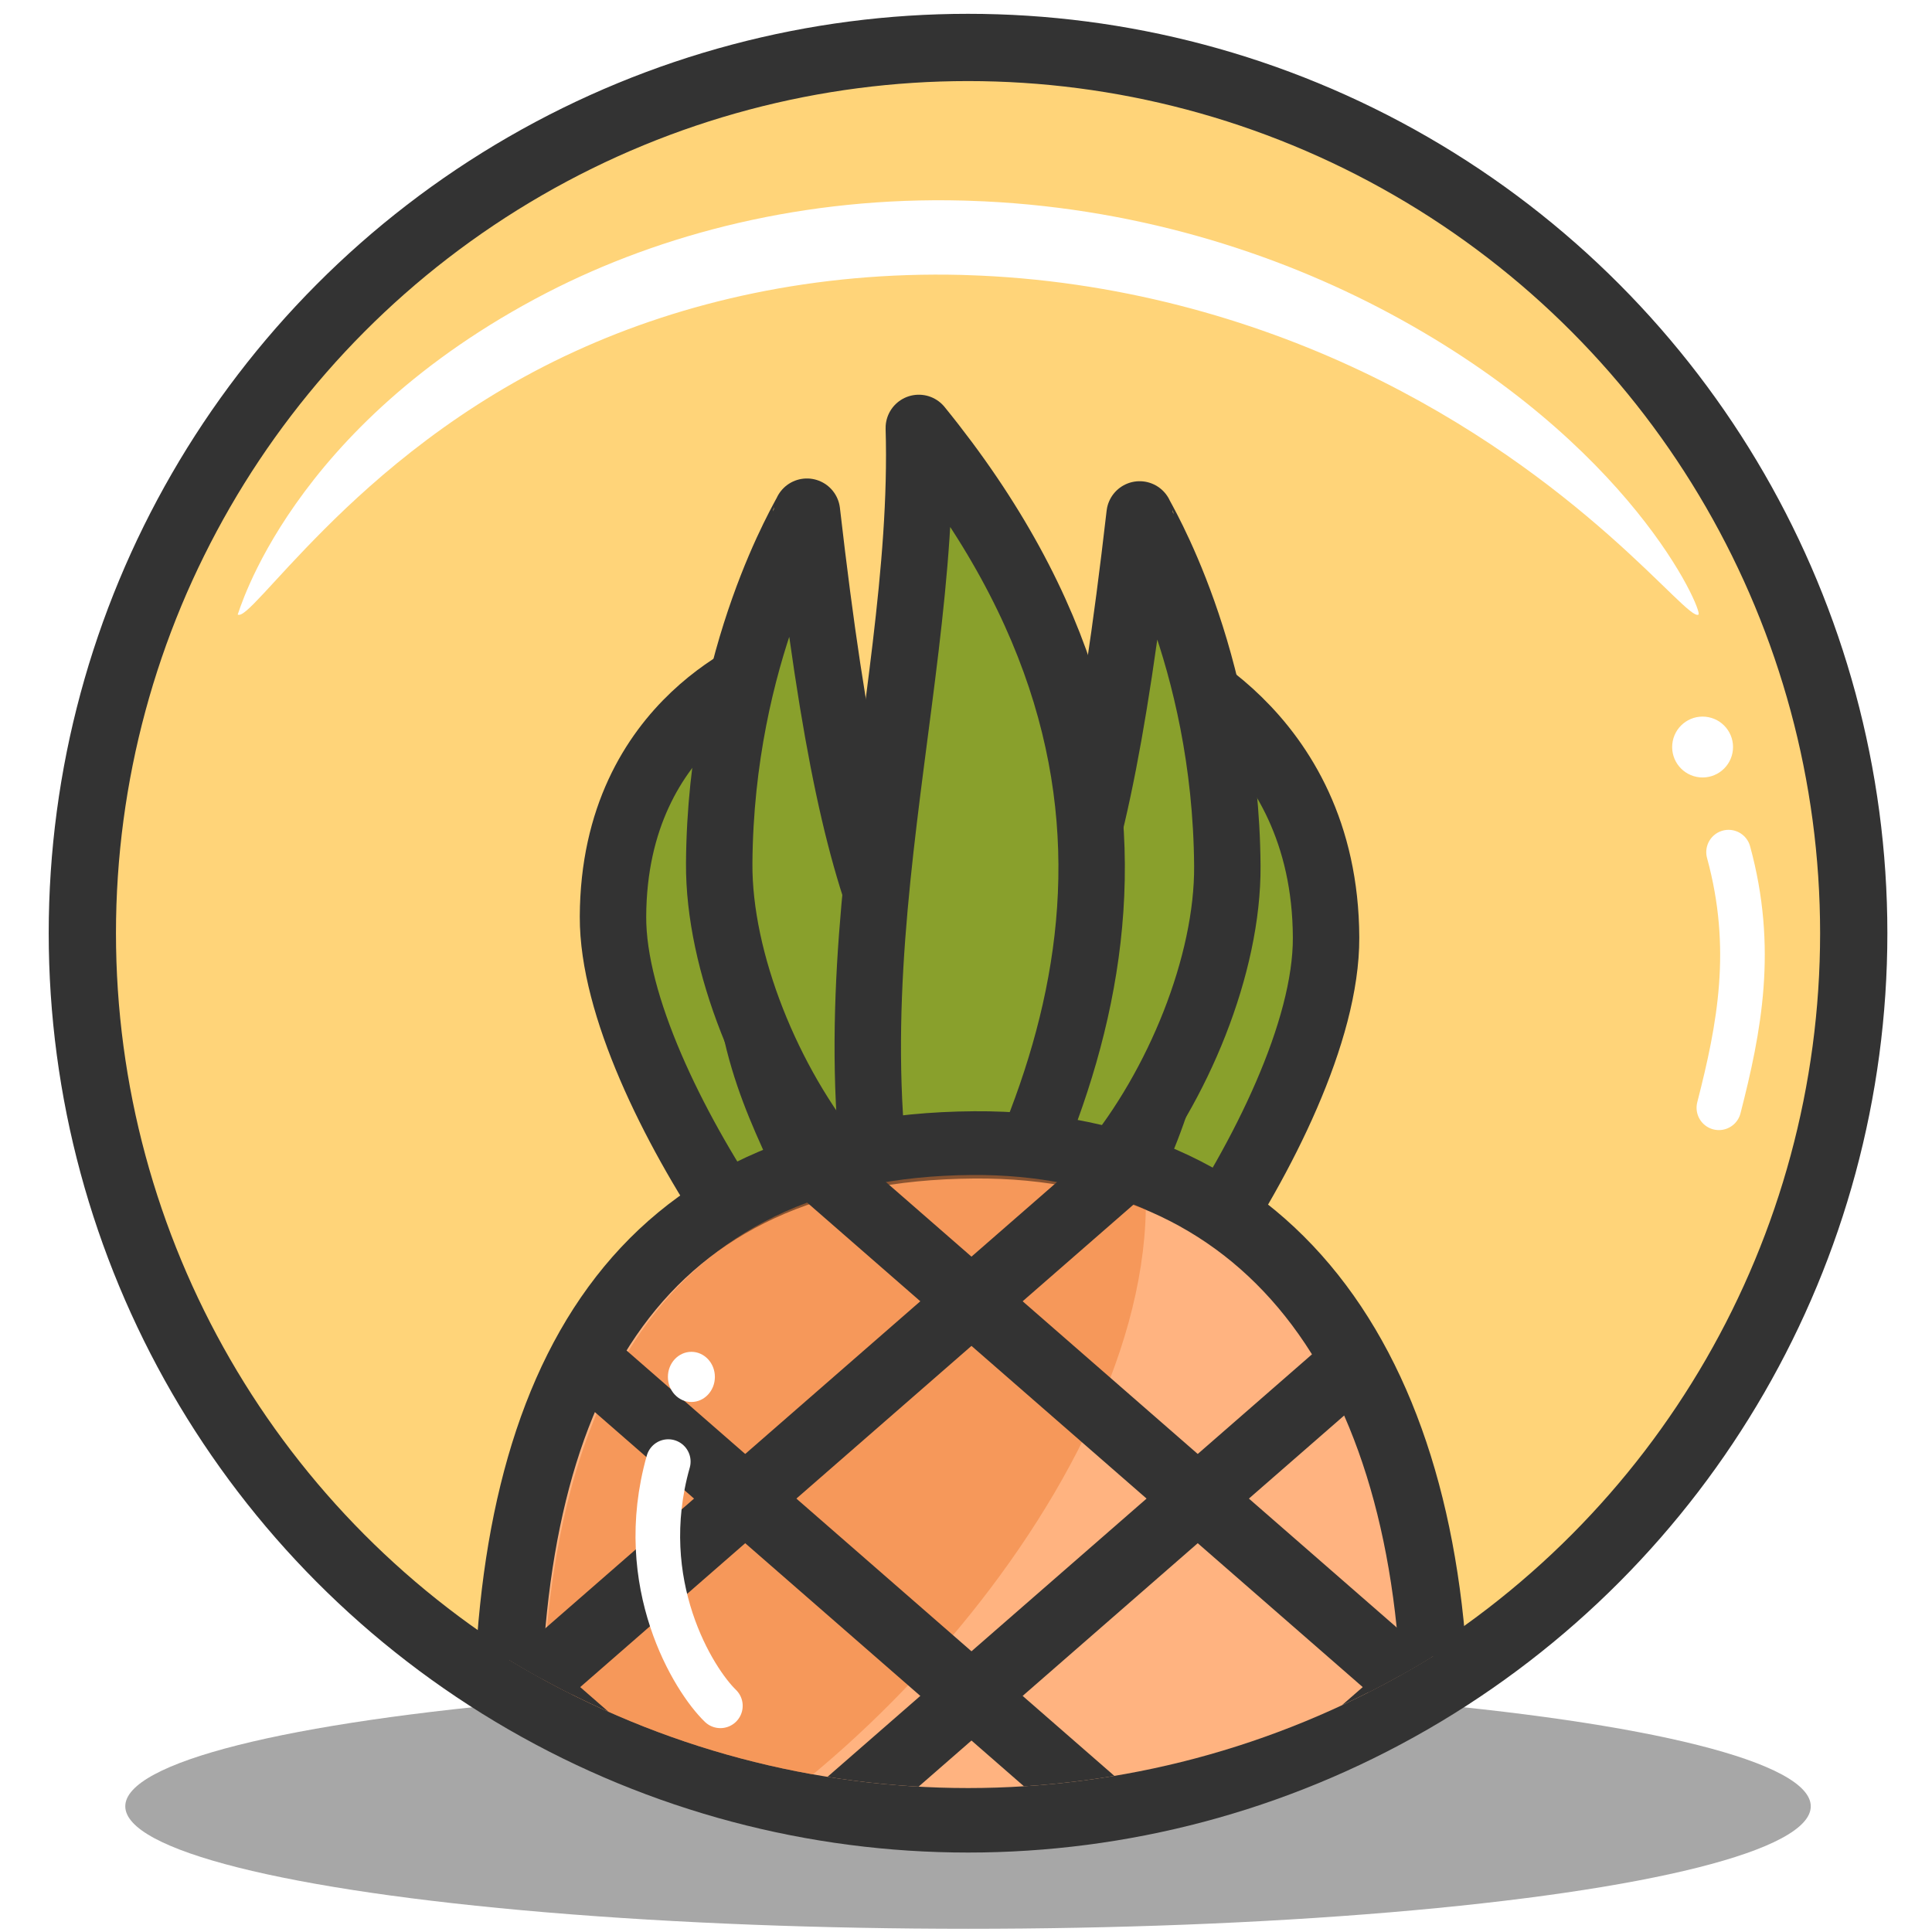
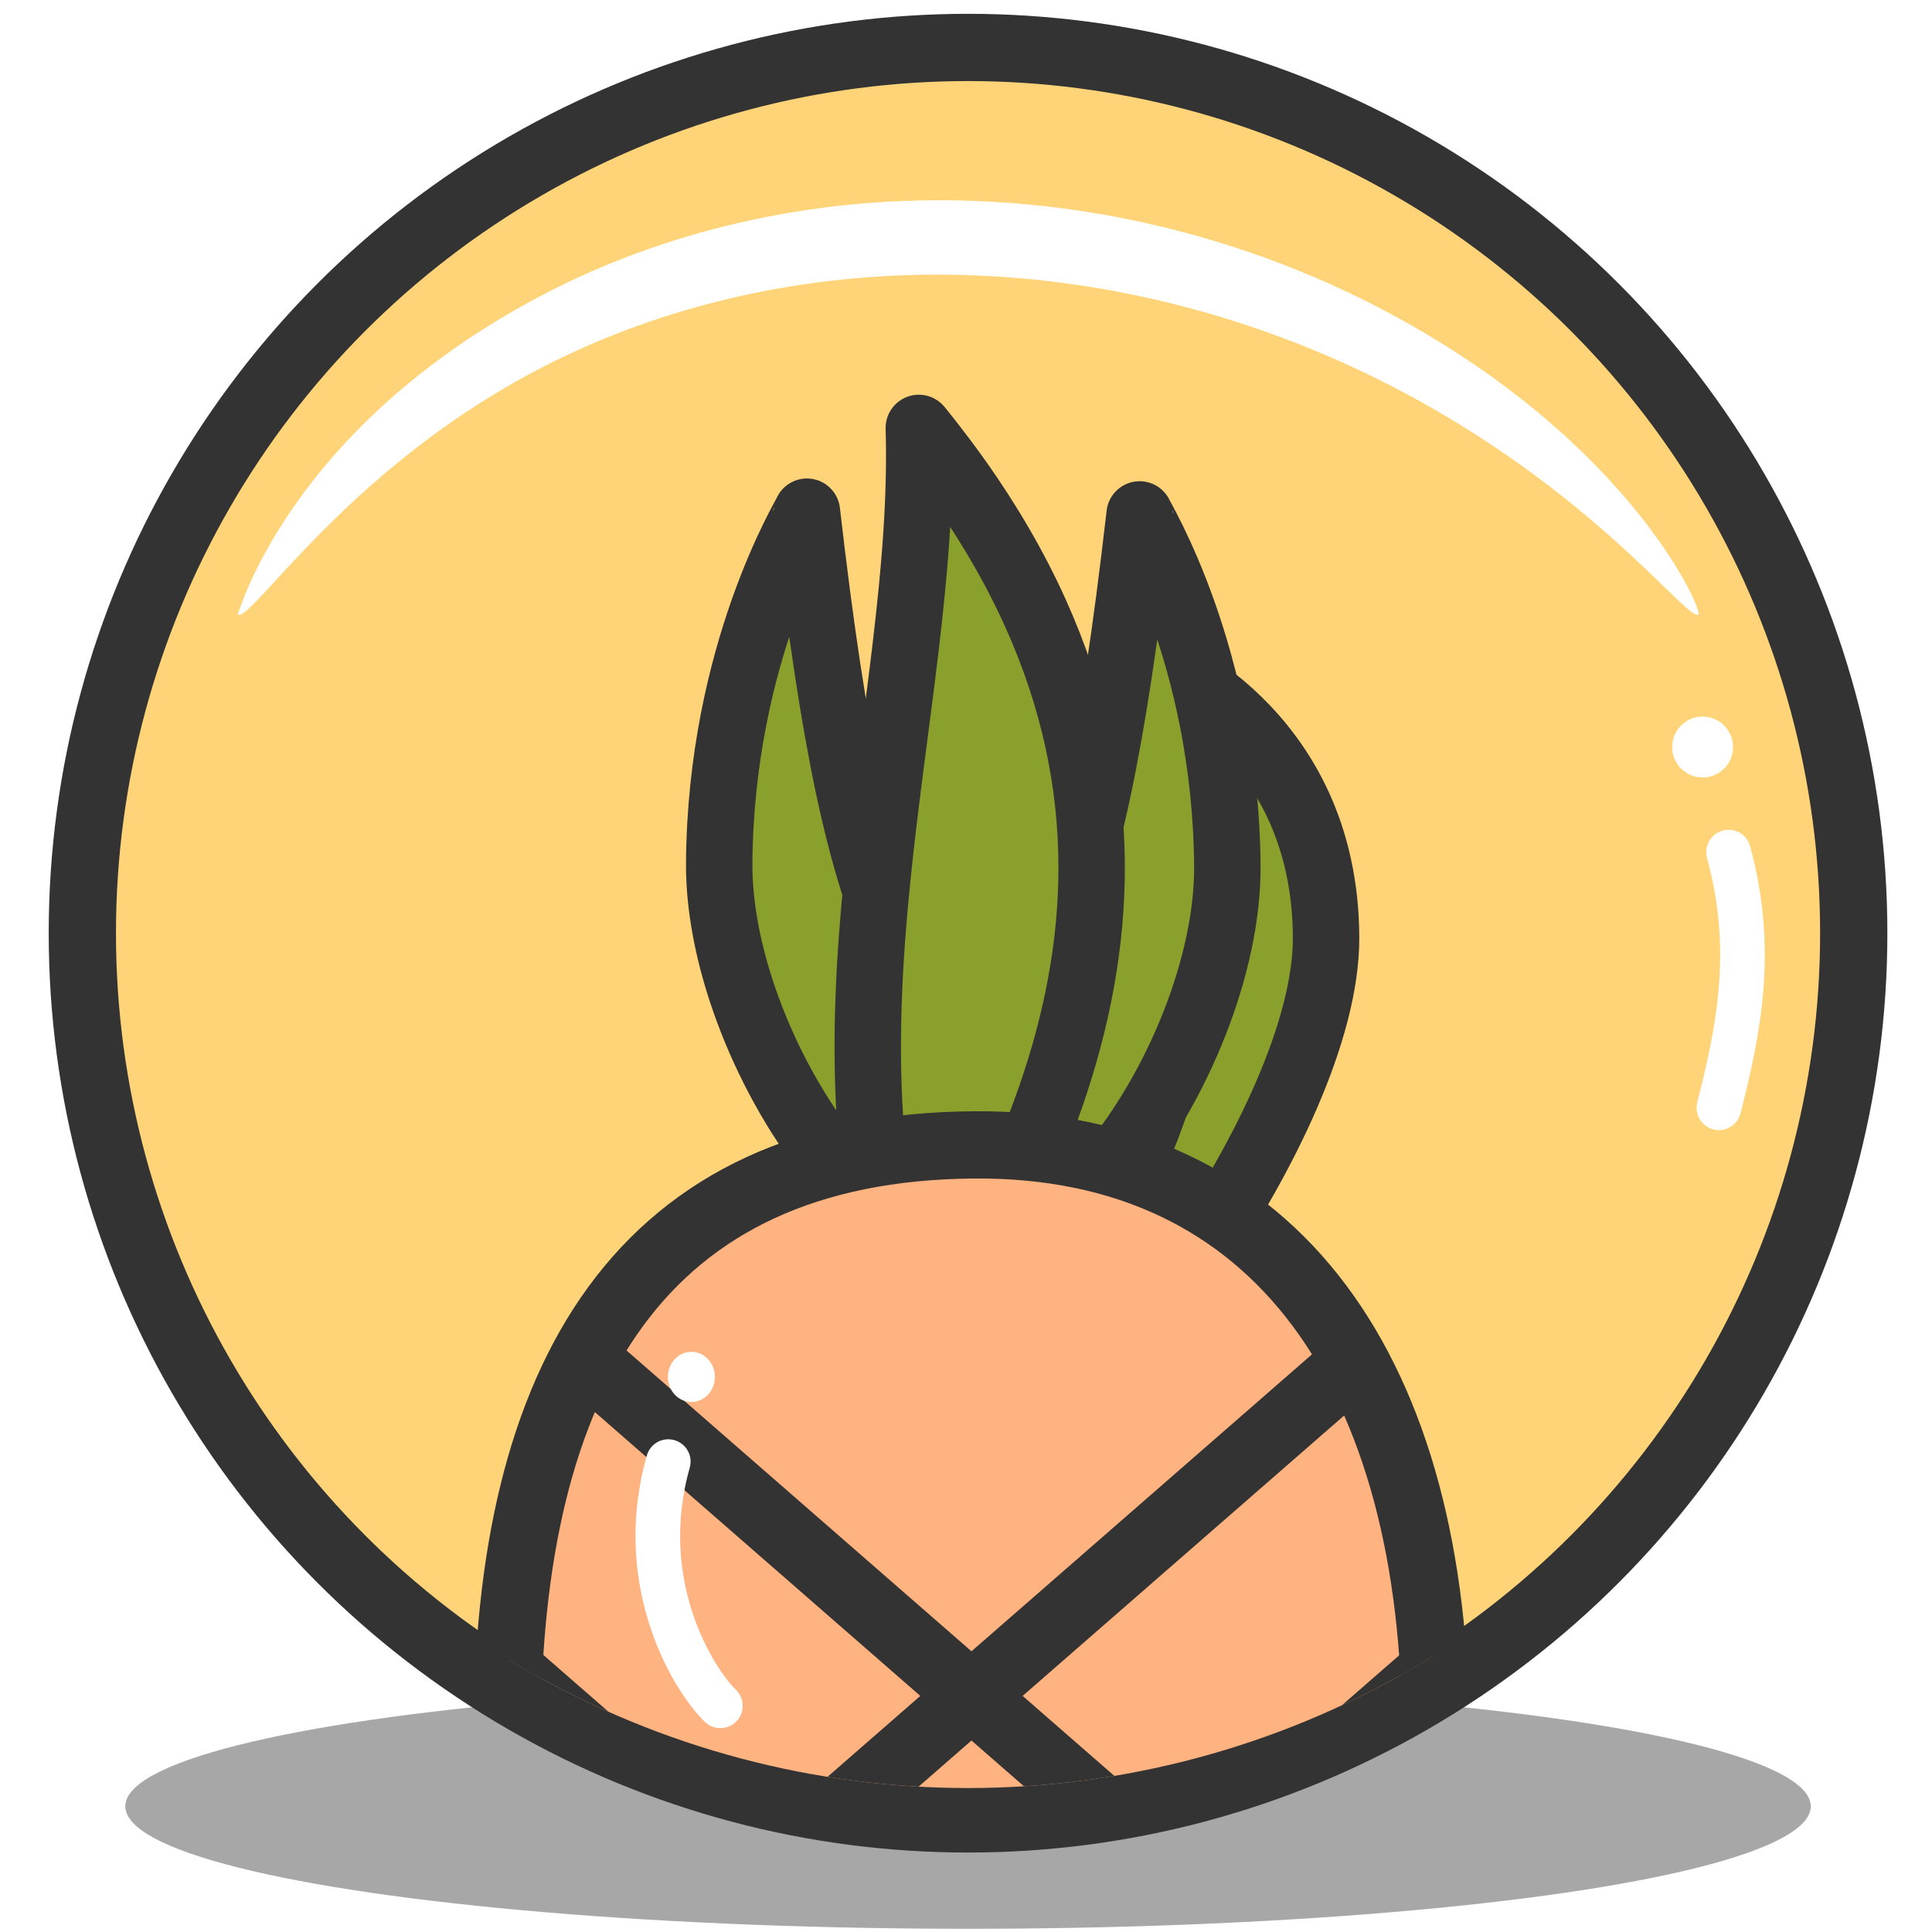
<svg xmlns="http://www.w3.org/2000/svg" height="128" id="svg6449" version="1.1" viewBox="0 0 33.867 33.867" width="128">
  <defs id="defs6443">
    <clipPath clipPathUnits="userSpaceOnUse" id="clipPath5143">
      <ellipse cx="209.948" cy="1573.112" id="ellipse5145" rx="55.764" ry="55.767" style="display:inline;opacity:0.435;fill:#ffaaaa;fill-rule:evenodd;stroke:#333333;stroke-width:4.214;stroke-linecap:round;stroke-linejoin:round;stroke-miterlimit:4;stroke-dasharray:none;stroke-dashoffset:6.6;stroke-opacity:1" />
    </clipPath>
    <clipPath clipPathUnits="userSpaceOnUse" id="clipPath11046">
      <ellipse cx="209.948" cy="1380.626" id="ellipse11048" rx="55.764" ry="55.767" style="display:inline;opacity:0.476;fill:#ffaaaa;fill-rule:evenodd;stroke:#333333;stroke-width:4.214;stroke-linecap:round;stroke-linejoin:round;stroke-miterlimit:4;stroke-dasharray:none;stroke-dashoffset:6.6;stroke-opacity:1" />
    </clipPath>
    <clipPath clipPathUnits="userSpaceOnUse" id="clipPath8754">
      <ellipse cx="205.483" cy="1298.398" id="ellipse8756" rx="78.184" ry="83.01" style="display:inline;opacity:0.419;fill:#ffaaaa;fill-opacity:1;fill-rule:evenodd;stroke:#333333;stroke-width:4.214;stroke-linecap:round;stroke-linejoin:round;stroke-miterlimit:4;stroke-dasharray:none;stroke-dashoffset:6.6;stroke-opacity:1" />
    </clipPath>
    <clipPath clipPathUnits="userSpaceOnUse" id="clipPath5060">
      <ellipse cx="68.5" cy="1656.688" id="ellipse5062" rx="71.409" ry="71.224" style="display:inline;opacity:0.452;fill:#ffe680;fill-rule:evenodd;stroke:#333333;stroke-width:4.214;stroke-linecap:round;stroke-linejoin:round;stroke-miterlimit:4;stroke-dasharray:none;stroke-dashoffset:6.6;stroke-opacity:1" />
    </clipPath>
    <clipPath clipPathUnits="userSpaceOnUse" id="clipPath6174">
      <ellipse cx="128.297" cy="1416.068" id="ellipse6176" rx="55.764" ry="55.767" style="display:inline;opacity:0.572;fill:#ff9696;fill-opacity:1;fill-rule:evenodd;stroke:#333333;stroke-width:4.214;stroke-linecap:round;stroke-linejoin:round;stroke-miterlimit:4;stroke-dasharray:none;stroke-dashoffset:6.6;stroke-opacity:1" />
    </clipPath>
    <clipPath clipPathUnits="userSpaceOnUse" id="clipPath5292">
      <ellipse cx="554.685" cy="1234.8" id="ellipse5294" rx="46.906" ry="46.908" style="display:inline;opacity:0.469;fill:#ffaaaa;fill-rule:evenodd;stroke:#333333;stroke-width:3.562;stroke-linecap:round;stroke-linejoin:round;stroke-miterlimit:4;stroke-dasharray:none;stroke-dashoffset:6.6;stroke-opacity:1" />
    </clipPath>
    <clipPath clipPathUnits="userSpaceOnUse" id="clipPath6537">
      <ellipse cx="2254.023" cy="1364.222" id="ellipse6539" rx="114.455" ry="114.413" style="display:inline;fill:#d9ed88;fill-opacity:0.6;fill-rule:evenodd;stroke:#333333;stroke-width:9;stroke-linecap:round;stroke-linejoin:round;stroke-miterlimit:4;stroke-dasharray:none;stroke-dashoffset:6.6;stroke-opacity:1" />
    </clipPath>
  </defs>
  <g id="layer1" transform="translate(0,-263.133)">
    <g id="g6432" transform="matrix(0.331,0,0,0.331,-133.41,-115.117)">
      <ellipse cx="454.317" cy="1238.41" id="ellipse5365" rx="44.631" ry="6.486" style="opacity:0.694;fill:#808080;fill-rule:evenodd;stroke:none;stroke-width:0.394px;stroke-linecap:butt;stroke-linejoin:miter;stroke-opacity:1" />
      <g id="g5363" transform="translate(-100.367,-44.265)">
        <ellipse cx="554.685" cy="1236.435" id="ellipse5028" rx="46.906" ry="46.908" style="display:inline;fill:#ffd479;fill-opacity:1;fill-rule:evenodd;stroke:#333333;stroke-width:3.562;stroke-linecap:round;stroke-linejoin:round;stroke-miterlimit:4;stroke-dasharray:none;stroke-dashoffset:6.6;stroke-opacity:1" />
        <path d="m 594.962,1232.143 c 1.39,5.086 0.577,9.293 -0.513,13.538" id="path5030" style="opacity:1;fill:none;fill-opacity:0;fill-rule:evenodd;stroke:#ffffff;stroke-width:2.363;stroke-linecap:round;stroke-linejoin:round;stroke-miterlimit:4;stroke-dasharray:none;stroke-dashoffset:0;stroke-opacity:1" />
        <ellipse cx="707.786" cy="1164.42" id="ellipse5032" rx="1.415" ry="1.415" style="fill:#ffffff;fill-opacity:1;fill-rule:evenodd;stroke:#ffffff;stroke-width:0.394px;stroke-linecap:butt;stroke-linejoin:miter;stroke-opacity:1" transform="rotate(5.469)" />
        <path d="m 516.006,1219.56 c 0.037,0.023 2.703,-9.967 16.368,-17.041 6.093,-3.141 13.669,-5.104 22.067,-4.883 0.104,0 0.207,0.01 0.311,0.01 8.58,0.277 16.205,2.714 22.265,5.966 12.819,6.87 16.595,15.772 16.353,15.948 -0.589,0.427 -6.092,-7.317 -17.89,-12.906 -5.81,-2.749 -12.931,-4.822 -20.853,-5.071 -0.096,0 -0.191,-0.01 -0.287,-0.01 -7.746,-0.194 -14.724,1.417 -20.455,4.043 -6.074,2.77 -10.461,6.598 -13.27,9.408 -2.849,2.849 -4.249,4.761 -4.609,4.534 z" id="path5034" style="opacity:1;fill:#ffffff;fill-opacity:1;fill-rule:evenodd;stroke:none;stroke-width:7.878;stroke-linecap:round;stroke-linejoin:round;stroke-miterlimit:4;stroke-dasharray:none;stroke-dashoffset:0;stroke-opacity:1" />
        <g id="g5338">
          <g clip-path="url(#clipPath5292)" id="g5290">
            <g id="g5106" style="stroke-width:3.518;stroke-miterlimit:4;stroke-dasharray:none" transform="translate(1.544,4.027)">
-               <path d="m 557.551,1256.781 c 3.292,-15.186 9.992,-13.831 5.275,-38.813 0.042,0.11 9.235,3.51 9.276,14.673 0.037,9.917 -13.382,26.843 -14.551,24.14 z" id="path4992" style="fill:#89a02c;fill-opacity:1;fill-rule:evenodd;stroke:#333333;stroke-width:3.518;stroke-linecap:round;stroke-linejoin:round;stroke-miterlimit:4;stroke-dasharray:none;stroke-opacity:1" />
+               <path d="m 557.551,1256.781 c 3.292,-15.186 9.992,-13.831 5.275,-38.813 0.042,0.11 9.235,3.51 9.276,14.673 0.037,9.917 -13.382,26.843 -14.551,24.14 " id="path4992" style="fill:#89a02c;fill-opacity:1;fill-rule:evenodd;stroke:#333333;stroke-width:3.518;stroke-linecap:round;stroke-linejoin:round;stroke-miterlimit:4;stroke-dasharray:none;stroke-opacity:1" />
              <path d="m 548.992,1248.08 c 7.711,-13.93 10.338,-12.659 13.236,-37.849 0.008,0.116 4.565,7.451 4.645,18.614 0.074,10.454 -10.577,25.789 -17.881,19.235 z" id="path4994" style="fill:#89a02c;fill-opacity:1;fill-rule:evenodd;stroke:#333333;stroke-width:3.518;stroke-linecap:round;stroke-linejoin:round;stroke-miterlimit:4;stroke-dasharray:none;stroke-opacity:1" />
-               <path d="m 548.221,1254.767 c -3.292,-14.341 -9.992,-13.061 -5.275,-36.654 -0.042,0.104 -8.566,2.88 -8.608,13.422 -0.037,9.365 12.714,25.785 13.882,23.232 z" id="path4982" style="fill:#89a02c;fill-opacity:1;fill-rule:evenodd;stroke:#333333;stroke-width:3.518;stroke-linecap:round;stroke-linejoin:round;stroke-miterlimit:4;stroke-dasharray:none;stroke-opacity:1" />
              <path d="m 557.844,1247.935 c -7.711,-13.93 -10.338,-12.659 -13.236,-37.849 -0.008,0.116 -4.565,7.451 -4.645,18.614 -0.074,10.454 10.577,25.789 17.881,19.235 z" id="path5000" style="fill:#89a02c;fill-opacity:1;fill-rule:evenodd;stroke:#333333;stroke-width:3.518;stroke-linecap:round;stroke-linejoin:round;stroke-miterlimit:4;stroke-dasharray:none;stroke-opacity:1" />
              <path d="m 550.534,1255.042 c -6.299,-17.39 0.446,-34.372 0,-49.392 15.717,19.332 8.113,36.347 0,49.392 z" id="path4998" style="fill:#89a02c;fill-opacity:1;fill-rule:evenodd;stroke:#333333;stroke-width:3.518;stroke-linecap:round;stroke-linejoin:round;stroke-miterlimit:4;stroke-dasharray:none;stroke-opacity:1" />
            </g>
            <g id="g5273">
              <path d="m 579.454,1279.002 c 10e-6,19.066 -8.298,26.078 -24.134,26.078 -15.836,-10e-5 -25.042,-7.011 -25.042,-26.078 0,-19.066 7.047,-31.234 24.739,-31.356 16.101,-0.111 24.436,12.289 24.436,31.356 z" id="path4986" style="fill:#ffb380;fill-rule:evenodd;stroke:#333333;stroke-width:3.562;stroke-linecap:round;stroke-linejoin:round;stroke-miterlimit:4;stroke-dasharray:none;stroke-opacity:1" />
-               <path d="m 554.894,1249.241 c -16.302,0.117 -22.795,11.862 -22.795,30.266 0,3.394 0.29,6.39 0.852,9.023 12.466,-3.001 30.859,-21.826 31.148,-37.454 -2.676,-1.219 -5.743,-1.86 -9.205,-1.835 z" id="path5259" style="opacity:0.469;fill:#ec7b30;fill-opacity:1;fill-rule:evenodd;stroke:none;stroke-width:3.562;stroke-linecap:round;stroke-linejoin:round;stroke-miterlimit:4;stroke-dasharray:none;stroke-dashoffset:0;stroke-opacity:1" />
              <path d="m 530.694,1275.715 32.58,28.412" id="path4989" style="fill:none;fill-rule:evenodd;stroke:#333333;stroke-width:3.562;stroke-linecap:round;stroke-linejoin:round;stroke-miterlimit:4;stroke-dasharray:none;stroke-opacity:1" />
-               <path d="m 546.838,1248.927 32.363,28.223" id="path4991" style="fill:none;fill-rule:evenodd;stroke:#333333;stroke-width:3.562;stroke-linecap:round;stroke-linejoin:round;stroke-miterlimit:4;stroke-dasharray:none;stroke-opacity:1" />
              <path d="m 534.6,1259.154 41.431,36.131" id="path4993" style="fill:none;fill-rule:evenodd;stroke:#333333;stroke-width:3.562;stroke-linecap:round;stroke-linejoin:round;stroke-miterlimit:4;stroke-dasharray:none;stroke-opacity:1" />
              <path d="m 579.2,1275.574 -32.703,28.52" id="path4995" style="fill:none;fill-rule:evenodd;stroke:#333333;stroke-width:3.562;stroke-linecap:round;stroke-linejoin:round;stroke-miterlimit:4;stroke-dasharray:none;stroke-opacity:1" />
-               <path d="m 562.971,1248.861 -32.504,28.346" id="path4997" style="fill:none;fill-rule:evenodd;stroke:#333333;stroke-width:3.562;stroke-linecap:round;stroke-linejoin:round;stroke-miterlimit:4;stroke-dasharray:none;stroke-opacity:1" />
              <path d="m 574.906,1259.352 -40.863,35.636" id="path4999" style="fill:none;fill-rule:evenodd;stroke:#333333;stroke-width:3.562;stroke-linecap:round;stroke-linejoin:round;stroke-miterlimit:4;stroke-dasharray:none;stroke-opacity:1" />
            </g>
          </g>
          <path d="m 538.81,1264.419 c -1.835,6.478 1.356,11.581 2.759,12.934" id="path5160" style="opacity:1;fill:none;fill-opacity:1;fill-rule:evenodd;stroke:#ffffff;stroke-width:2.363;stroke-linecap:round;stroke-linejoin:round;stroke-miterlimit:4;stroke-dasharray:none;stroke-dashoffset:0;stroke-opacity:1" />
          <ellipse cx="-540.034" cy="1259.934" id="ellipse5162" rx="1.244" ry="1.328" style="fill:#ffffff;fill-opacity:1;fill-rule:evenodd;stroke:none;stroke-width:0.394px;stroke-linecap:butt;stroke-linejoin:miter;stroke-opacity:1" transform="scale(-1,1)" />
        </g>
      </g>
    </g>
  </g>
</svg>